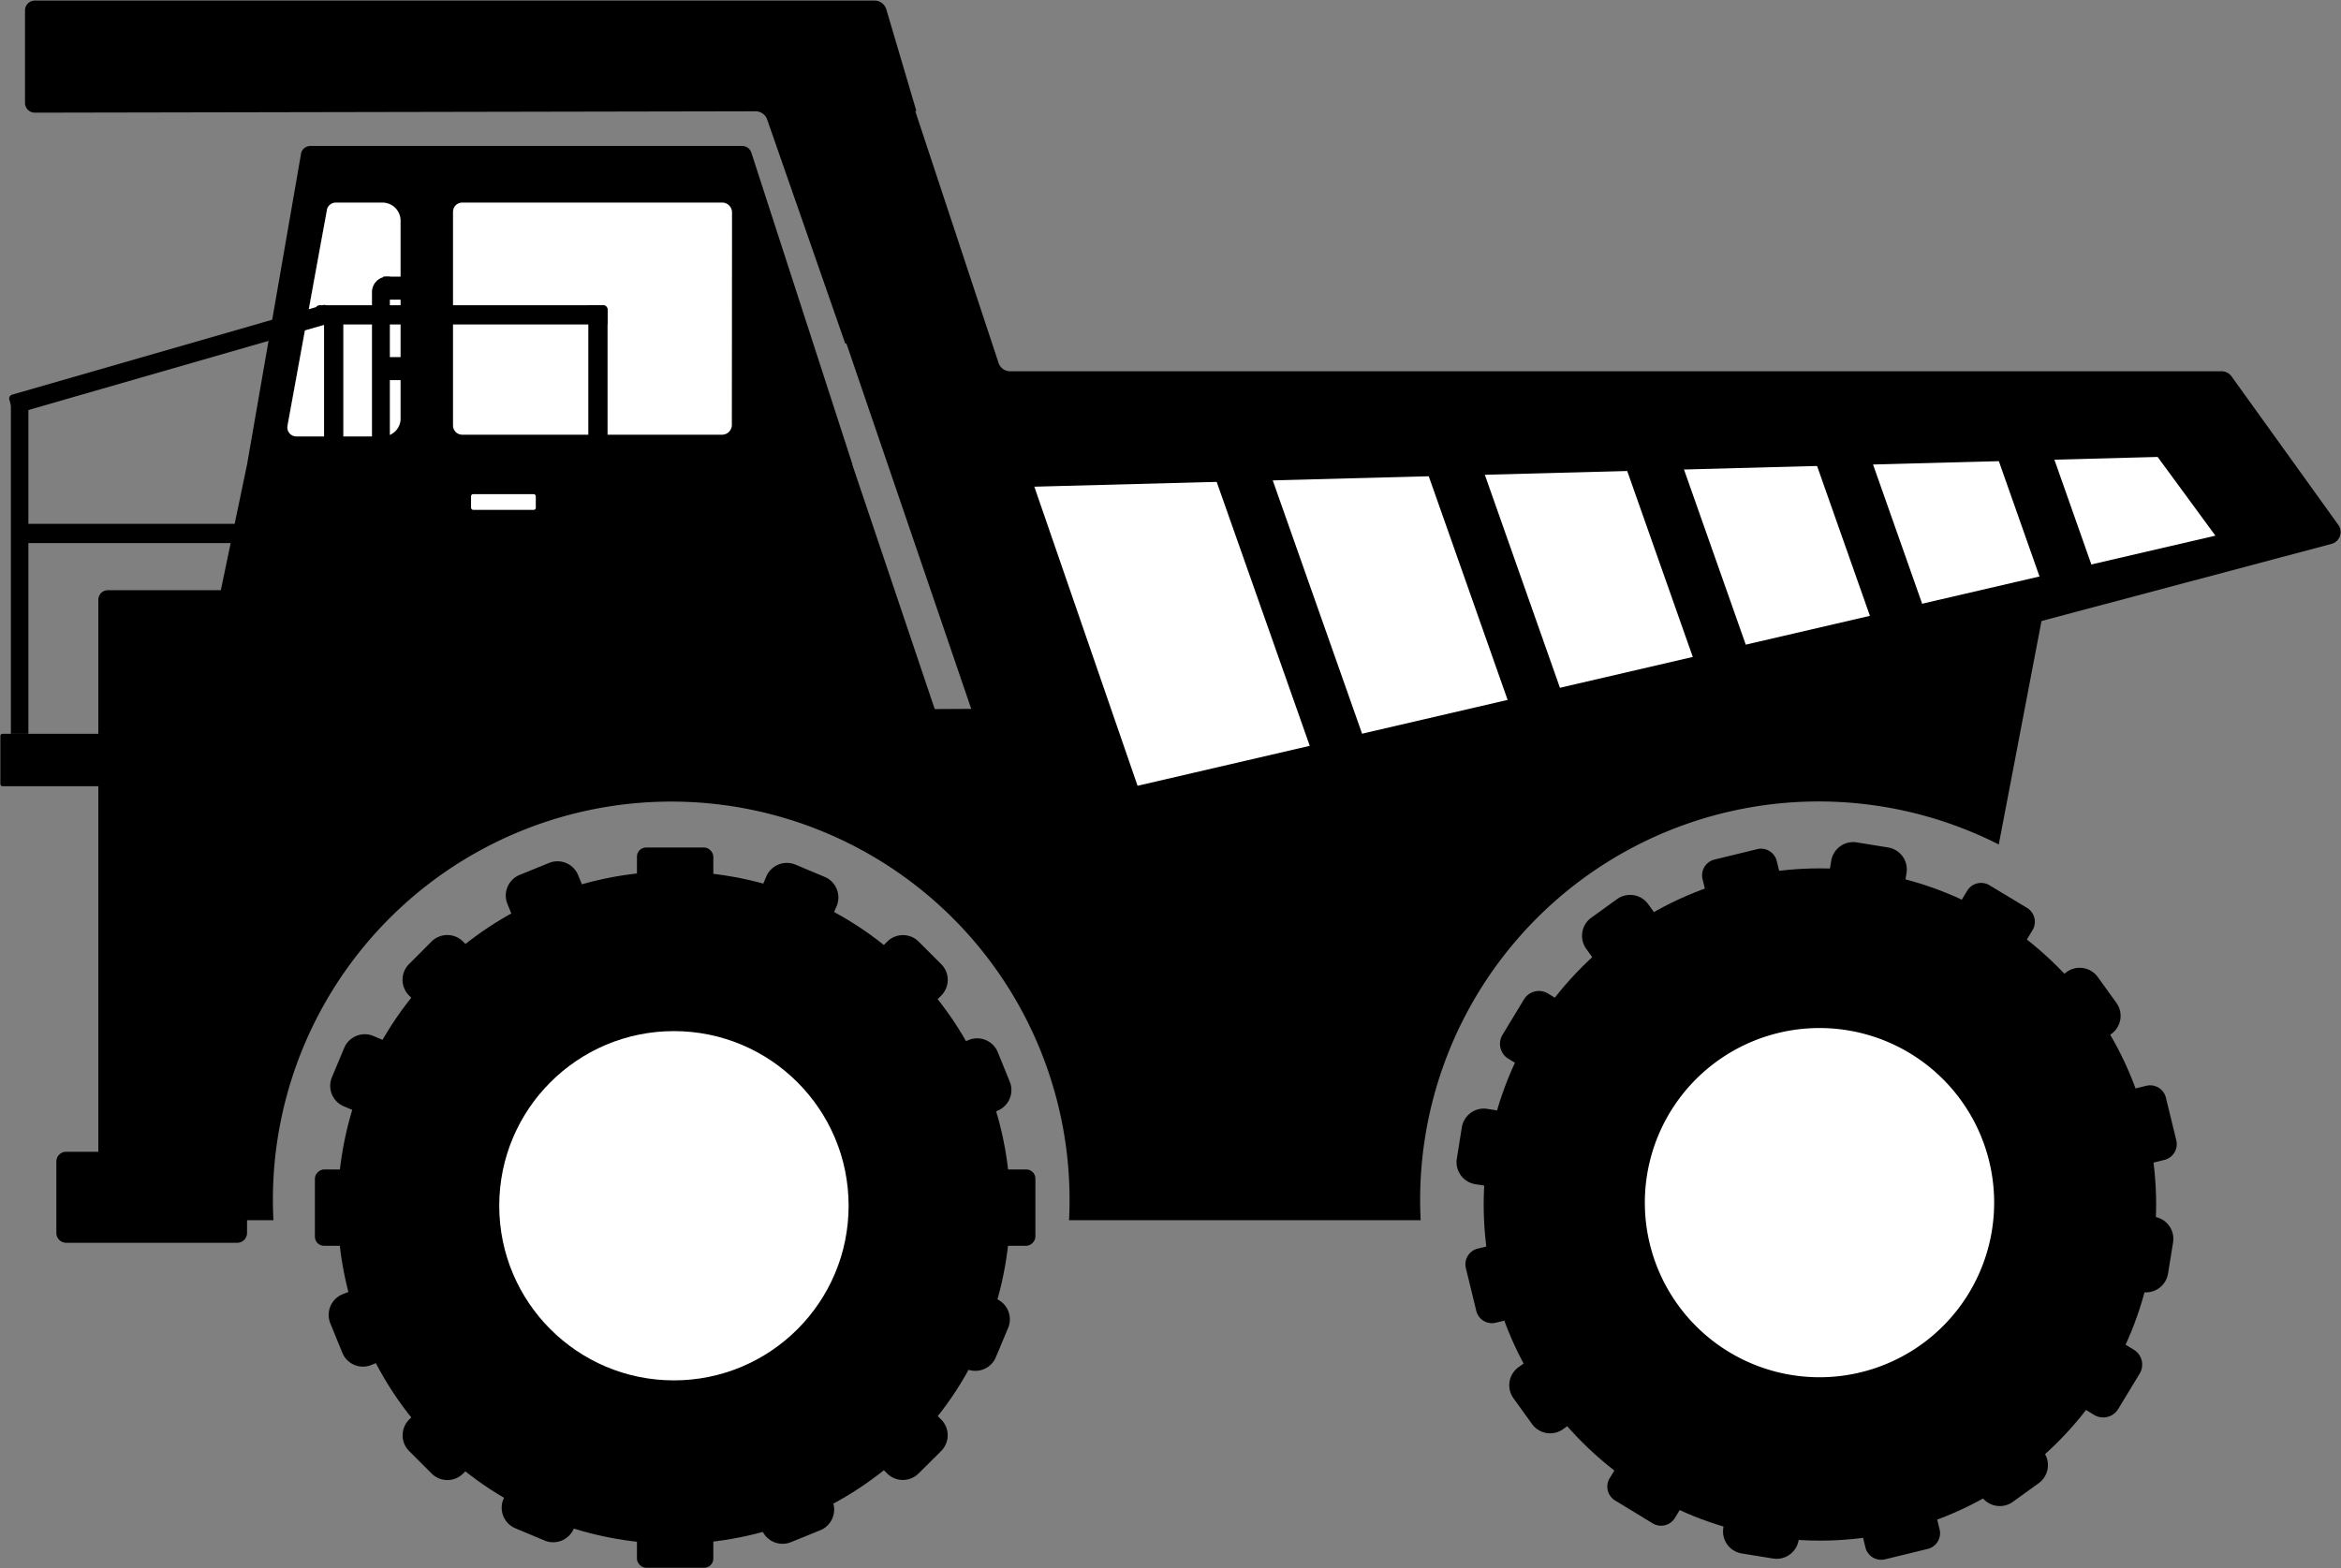
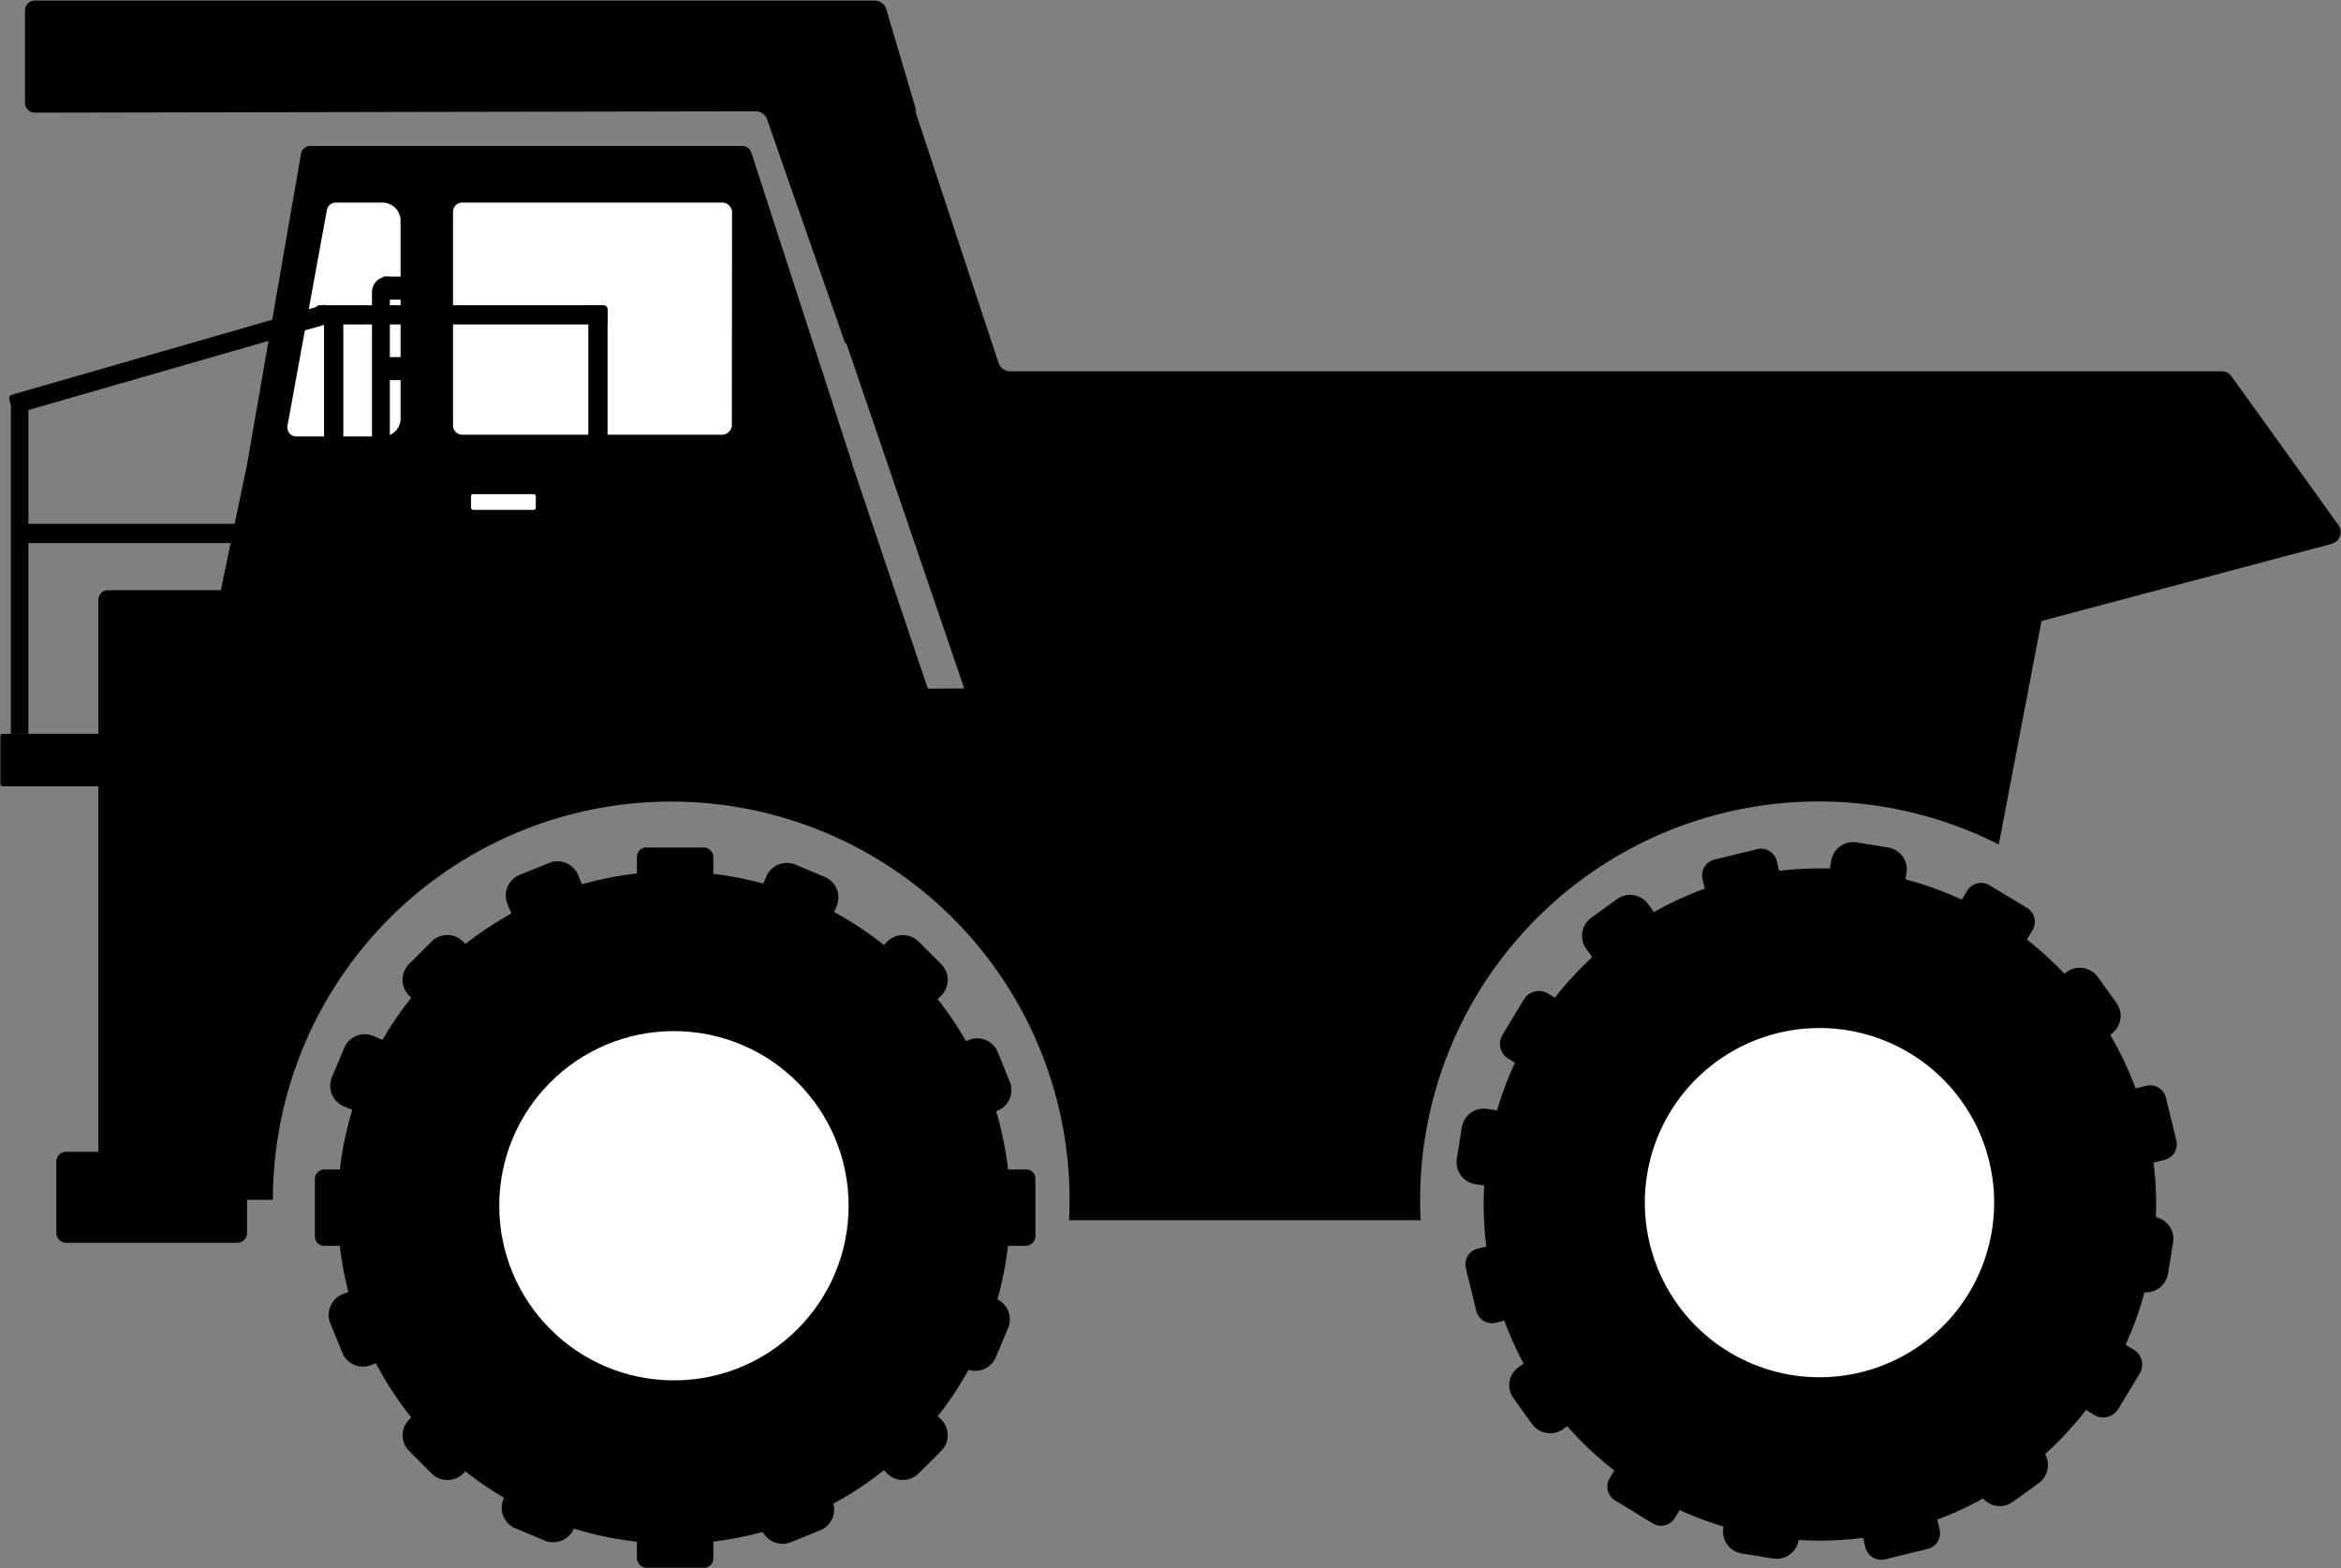
<svg xmlns="http://www.w3.org/2000/svg" id="レイヤー_1" data-name="レイヤー 1" viewBox="0 0 764 512">
  <rect x="0" y="0" width="764" height="512" fill="#808080" stroke="none" />
  <defs>
    <style>.cls-1{fill:#fbb03b;}.cls-2{fill:#fff;}</style>
  </defs>
-   <path d="M669.92,183.56l-17.61,92.12a130.06,130.06,0,0,0-188.84,116c0,2.22.07,4.44.17,6.66H348.89q.17-3.33.17-6.66a130,130,0,0,0-260,0c0,2.22.07,4.44.17,6.66H79.06a3.6,3.6,0,0,1-3.57-3.61v-162l258.74-1.42Z" />
+   <path d="M669.92,183.56l-17.61,92.12a130.06,130.06,0,0,0-188.84,116c0,2.22.07,4.44.17,6.66H348.89q.17-3.33.17-6.66a130,130,0,0,0-260,0H79.06a3.6,3.6,0,0,1-3.57-3.61v-162l258.74-1.42Z" />
  <path d="M760.92,177.55,340.65,289.33a4,4,0,0,1-4.78-2.56L276.26,112.21l-.42-.09L250.36,39a4,4,0,0,0-3.75-2.67l-235.24.45a3.2,3.2,0,0,1-3.21-3.2V3.4A3.21,3.21,0,0,1,11.37.19H285.44A4,4,0,0,1,289.24,3l9.83,33.24h-.38l27.2,82.25a4,4,0,0,0,3.77,2.72H725.05a4,4,0,0,1,3.22,1.65l34.86,48.5A4,4,0,0,1,760.92,177.55Z" />
  <path class="cls-1" d="M130.72,73.14v63.51a5.81,5.81,0,0,1-5.79,5.83H96.71A2.93,2.93,0,0,1,93.83,139l12-65.7Z" />
  <path class="cls-1" d="M238.89,72.34l-.07,66.36a3.18,3.18,0,0,1-3.19,3.19l-84.77,0a3,3,0,0,1-3-3V73Z" />
  <path d="M310.51,247.66,278.13,151.6h.07l-33-101.79a3.12,3.12,0,0,0-2.94-2.15h-141a3.1,3.1,0,0,0-3.08,2.91l-17.54,101-8.57,41.11H35.17a3.1,3.1,0,0,0-3.08,3.09V376H21.58a3.19,3.19,0,0,0-3.19,3.19v23.29a3.22,3.22,0,0,0,3.19,3.23H77.44a3.22,3.22,0,0,0,3.19-3.23V290.93c.06,0,23.4,0,23.43,0l29.12-38.27,174.56-1.15A2.91,2.91,0,0,0,310.51,247.66Zm-179.79-111a5.81,5.81,0,0,1-5.79,5.83H96.71A2.93,2.93,0,0,1,93.83,139l12-65.7.8-4.36a2.94,2.94,0,0,1,3-2.78h15.29A5.88,5.88,0,0,1,130.72,72Zm108.1,2a3.18,3.18,0,0,1-3.19,3.19l-84.77,0a3,3,0,0,1-3-3V69.15a3,3,0,0,1,3-3h84.8a3.21,3.21,0,0,1,3.23,3.19v3Z" />
  <path d="M130.72,72v64.62a5.81,5.81,0,0,1-5.79,5.83H96.71A2.93,2.93,0,0,1,93.83,139l12-65.7.8-4.36a2.94,2.94,0,0,1,3-2.78h15.29A5.88,5.88,0,0,1,130.72,72Z" />
  <path d="M238.89,69.36v3l-.07,66.36a3.18,3.18,0,0,1-3.19,3.19l-84.77,0a3,3,0,0,1-3-3V69.15a3,3,0,0,1,3-3h84.8A3.21,3.21,0,0,1,238.89,69.36Z" />
  <path class="cls-2" d="M130.72,72v64.62a5.81,5.81,0,0,1-5.79,5.83H96.71A2.93,2.93,0,0,1,93.83,139l12-65.7.8-4.36a2.94,2.94,0,0,1,3-2.78h15.29A5.88,5.88,0,0,1,130.72,72Z" />
  <path class="cls-2" d="M238.89,69.36v3l-.07,66.36a3.18,3.18,0,0,1-3.19,3.19l-84.77,0a3,3,0,0,1-3-3V69.15a3,3,0,0,1,3-3h84.8A3.21,3.21,0,0,1,238.89,69.36Z" />
-   <polygon class="cls-2" points="723.01 174.87 371.25 256.52 337.56 158.88 704.16 149.17 723.01 174.87" />
  <rect x="410.98" y="141.37" width="17.42" height="107.8" transform="translate(-41.05 150.65) rotate(-19.42)" />
  <rect x="477.19" y="131.03" width="17.42" height="107.8" transform="translate(-33.84 172.08) rotate(-19.42)" />
  <rect x="541.09" y="133.93" width="17.64" height="93.59" transform="translate(-28.8 193.13) rotate(-19.42)" />
-   <rect x="600.43" y="132.24" width="17.39" height="78.87" transform="translate(-22.42 212.31) rotate(-19.42)" />
  <rect x="657.98" y="133.19" width="17.26" height="63.79" transform="translate(-16.96 231.04) rotate(-19.42)" />
  <rect x="207.87" y="276.67" width="24.93" height="235.14" rx="2.98" />
  <path d="M133.54,473.71l7.32,7.32a7.27,7.27,0,0,0,10.3,0l156-156a7.26,7.26,0,0,0,0-10.29l-7.33-7.33a7.26,7.26,0,0,0-10.29,0l-156,156A7.27,7.27,0,0,0,133.54,473.71Z" />
  <path d="M307.13,473.71,299.8,481a7.26,7.26,0,0,1-10.29,0l-156-156a7.26,7.26,0,0,1,0-10.29l7.32-7.33a7.27,7.27,0,0,1,10.3,0l156,156A7.27,7.27,0,0,1,307.13,473.71Z" />
  <rect x="207.87" y="276.67" width="24.93" height="235.14" rx="2.98" transform="translate(-173.9 614.57) rotate(-90)" />
  <path d="M177.73,502.91l-9.55-4a7.29,7.29,0,0,1-3.88-9.54l85.78-203.22a7.29,7.29,0,0,1,9.54-3.88l9.54,4a7.29,7.29,0,0,1,3.88,9.54L187.27,499A7.29,7.29,0,0,1,177.73,502.91Z" />
  <path d="M107.8,432l3.91,9.6a7.27,7.27,0,0,0,9.48,4l204.35-83a7.28,7.28,0,0,0,4-9.49l-3.9-9.6a7.27,7.27,0,0,0-9.49-4l-204.34,83A7.29,7.29,0,0,0,107.8,432Z" />
  <path d="M267.74,499.54l-9.6,3.9a7.27,7.27,0,0,1-9.49-4L165.6,295.09a7.28,7.28,0,0,1,4-9.48l9.6-3.9a7.28,7.28,0,0,1,9.49,4l83,204.34A7.28,7.28,0,0,1,267.74,499.54Z" />
  <path d="M329,433.52l-4,9.55a7.27,7.27,0,0,1-9.54,3.87L112.22,361.17a7.28,7.28,0,0,1-3.88-9.54l4-9.55a7.28,7.28,0,0,1,9.54-3.87L325.13,424A7.27,7.27,0,0,1,329,433.52Z" />
  <circle cx="219.94" cy="394.24" r="109.73" transform="translate(-206.7 541.79) rotate(-79.92)" />
  <circle class="cls-2" cx="219.94" cy="393.62" r="57.01" />
  <path d="M629.12,505.65l-13.94,3.4a5.29,5.29,0,0,1-6.39-3.89L555.64,287a5.29,5.29,0,0,1,3.89-6.39l13.94-3.4a5.29,5.29,0,0,1,6.39,3.89L633,499.26A5.29,5.29,0,0,1,629.12,505.65Z" />
  <path d="M527.1,489.84l12.25,7.46a5.29,5.29,0,0,0,7.27-1.77l116.7-191.86a5.29,5.29,0,0,0-1.77-7.27L649.29,289a5.29,5.29,0,0,0-7.27,1.77L525.33,482.57A5.29,5.29,0,0,0,527.1,489.84Z" />
  <path d="M698.28,448.44l-7,11.55a5.71,5.71,0,0,1-7.84,1.91L492.27,345.64a5.71,5.71,0,0,1-1.91-7.84l7-11.55a5.69,5.69,0,0,1,7.83-1.91L696.37,440.61A5.68,5.68,0,0,1,698.28,448.44Z" />
  <path d="M706.85,358.33l3.4,13.93a5.3,5.3,0,0,1-3.89,6.4L488.18,431.8a5.27,5.27,0,0,1-6.39-3.88L478.4,414a5.27,5.27,0,0,1,3.88-6.39l218.18-53.15A5.29,5.29,0,0,1,706.85,358.33Z" />
  <path d="M578.65,508.79l-10.23-1.66a7.28,7.28,0,0,1-6-8.35L597.63,281a7.28,7.28,0,0,1,8.35-6l10.23,1.66a7.28,7.28,0,0,1,6,8.35L587,502.76A7.28,7.28,0,0,1,578.65,508.79Z" />
  <path d="M493.94,456.48l6.06,8.41a7.27,7.27,0,0,0,10.16,1.64l178.89-129a7.27,7.27,0,0,0,1.64-10.16l-6.06-8.41a7.28,7.28,0,0,0-10.17-1.64L495.58,446.32A7.27,7.27,0,0,0,493.94,456.48Z" />
  <path d="M665.3,484.22l-8.4,6.06a7.28,7.28,0,0,1-10.17-1.65L517.68,309.75a7.29,7.29,0,0,1,1.65-10.17l8.4-6.06a7.29,7.29,0,0,1,10.17,1.65L667,474.05A7.29,7.29,0,0,1,665.3,484.22Z" />
  <path d="M709.2,405.57l-1.65,10.23a7.29,7.29,0,0,1-8.36,6L481.45,386.58a7.28,7.28,0,0,1-6-8.35L477.08,368a7.28,7.28,0,0,1,8.35-6l217.75,35.24A7.28,7.28,0,0,1,709.2,405.57Z" />
  <circle cx="593.94" cy="393.21" r="109.73" transform="translate(-104.08 535.15) rotate(-45)" />
  <path class="cls-2" d="M649.19,379.13a57,57,0,1,1-68.89-41.9A57,57,0,0,1,649.19,379.13Z" />
  <rect x="140.31" y="145.03" width="106.21" height="86.23" />
  <rect class="cls-2" x="153.73" y="161.31" width="21.13" height="5.14" rx="0.68" />
  <rect x="127.06" y="88.27" width="7.51" height="11.6" transform="translate(224.89 -36.75) rotate(90)" />
  <rect x="132.63" y="76.69" width="7.61" height="60.61" rx="1.01" />
  <rect x="126.54" y="114.54" width="7.51" height="11.6" transform="translate(250.63 -9.96) rotate(90)" />
  <path d="M124.3,167.48h0a3,3,0,0,1-2.9-3.16V95.58a5.06,5.06,0,0,1,4.83-5.27h1v74A3,3,0,0,1,124.3,167.48Z" />
  <rect x="0.12" y="239.54" width="273.52" height="17.13" rx="0.69" />
  <path d="M192,99.63h4.88a1.4,1.4,0,0,1,1.4,1.4V239.28a0,0,0,0,1,0,0H192a0,0,0,0,1,0,0V99.63A0,0,0,0,1,192,99.63Z" />
  <rect x="105.76" y="101.04" width="6.28" height="138.5" />
  <path d="M5,129.9H9.26a0,0,0,0,1,0,0V239.54a0,0,0,0,1,0,0H3.55a0,0,0,0,1,0,0V131.39A1.49,1.49,0,0,1,5,129.9Z" />
  <path d="M147.45,55.09h4.82a1.46,1.46,0,0,1,1.46,1.46v92.23a1.67,1.67,0,0,1-1.67,1.67h-4.61a0,0,0,0,1,0,0V55.09A0,0,0,0,1,147.45,55.09Z" transform="translate(47.81 253.37) rotate(-90)" />
  <rect x="97.77" y="77.94" width="6.28" height="192.44" transform="translate(-73.24 275.06) rotate(-90)" />
  <path d="M52.71,63.22h4.62a1.31,1.31,0,0,1,1.31,1.31V170.25a1.06,1.06,0,0,1-1.06,1.06H52.71a.36.36,0,0,1-.36-.36V63.58a.36.36,0,0,1,.36-.36Z" transform="translate(-41.83 203.05) rotate(-106.07)" />
</svg>